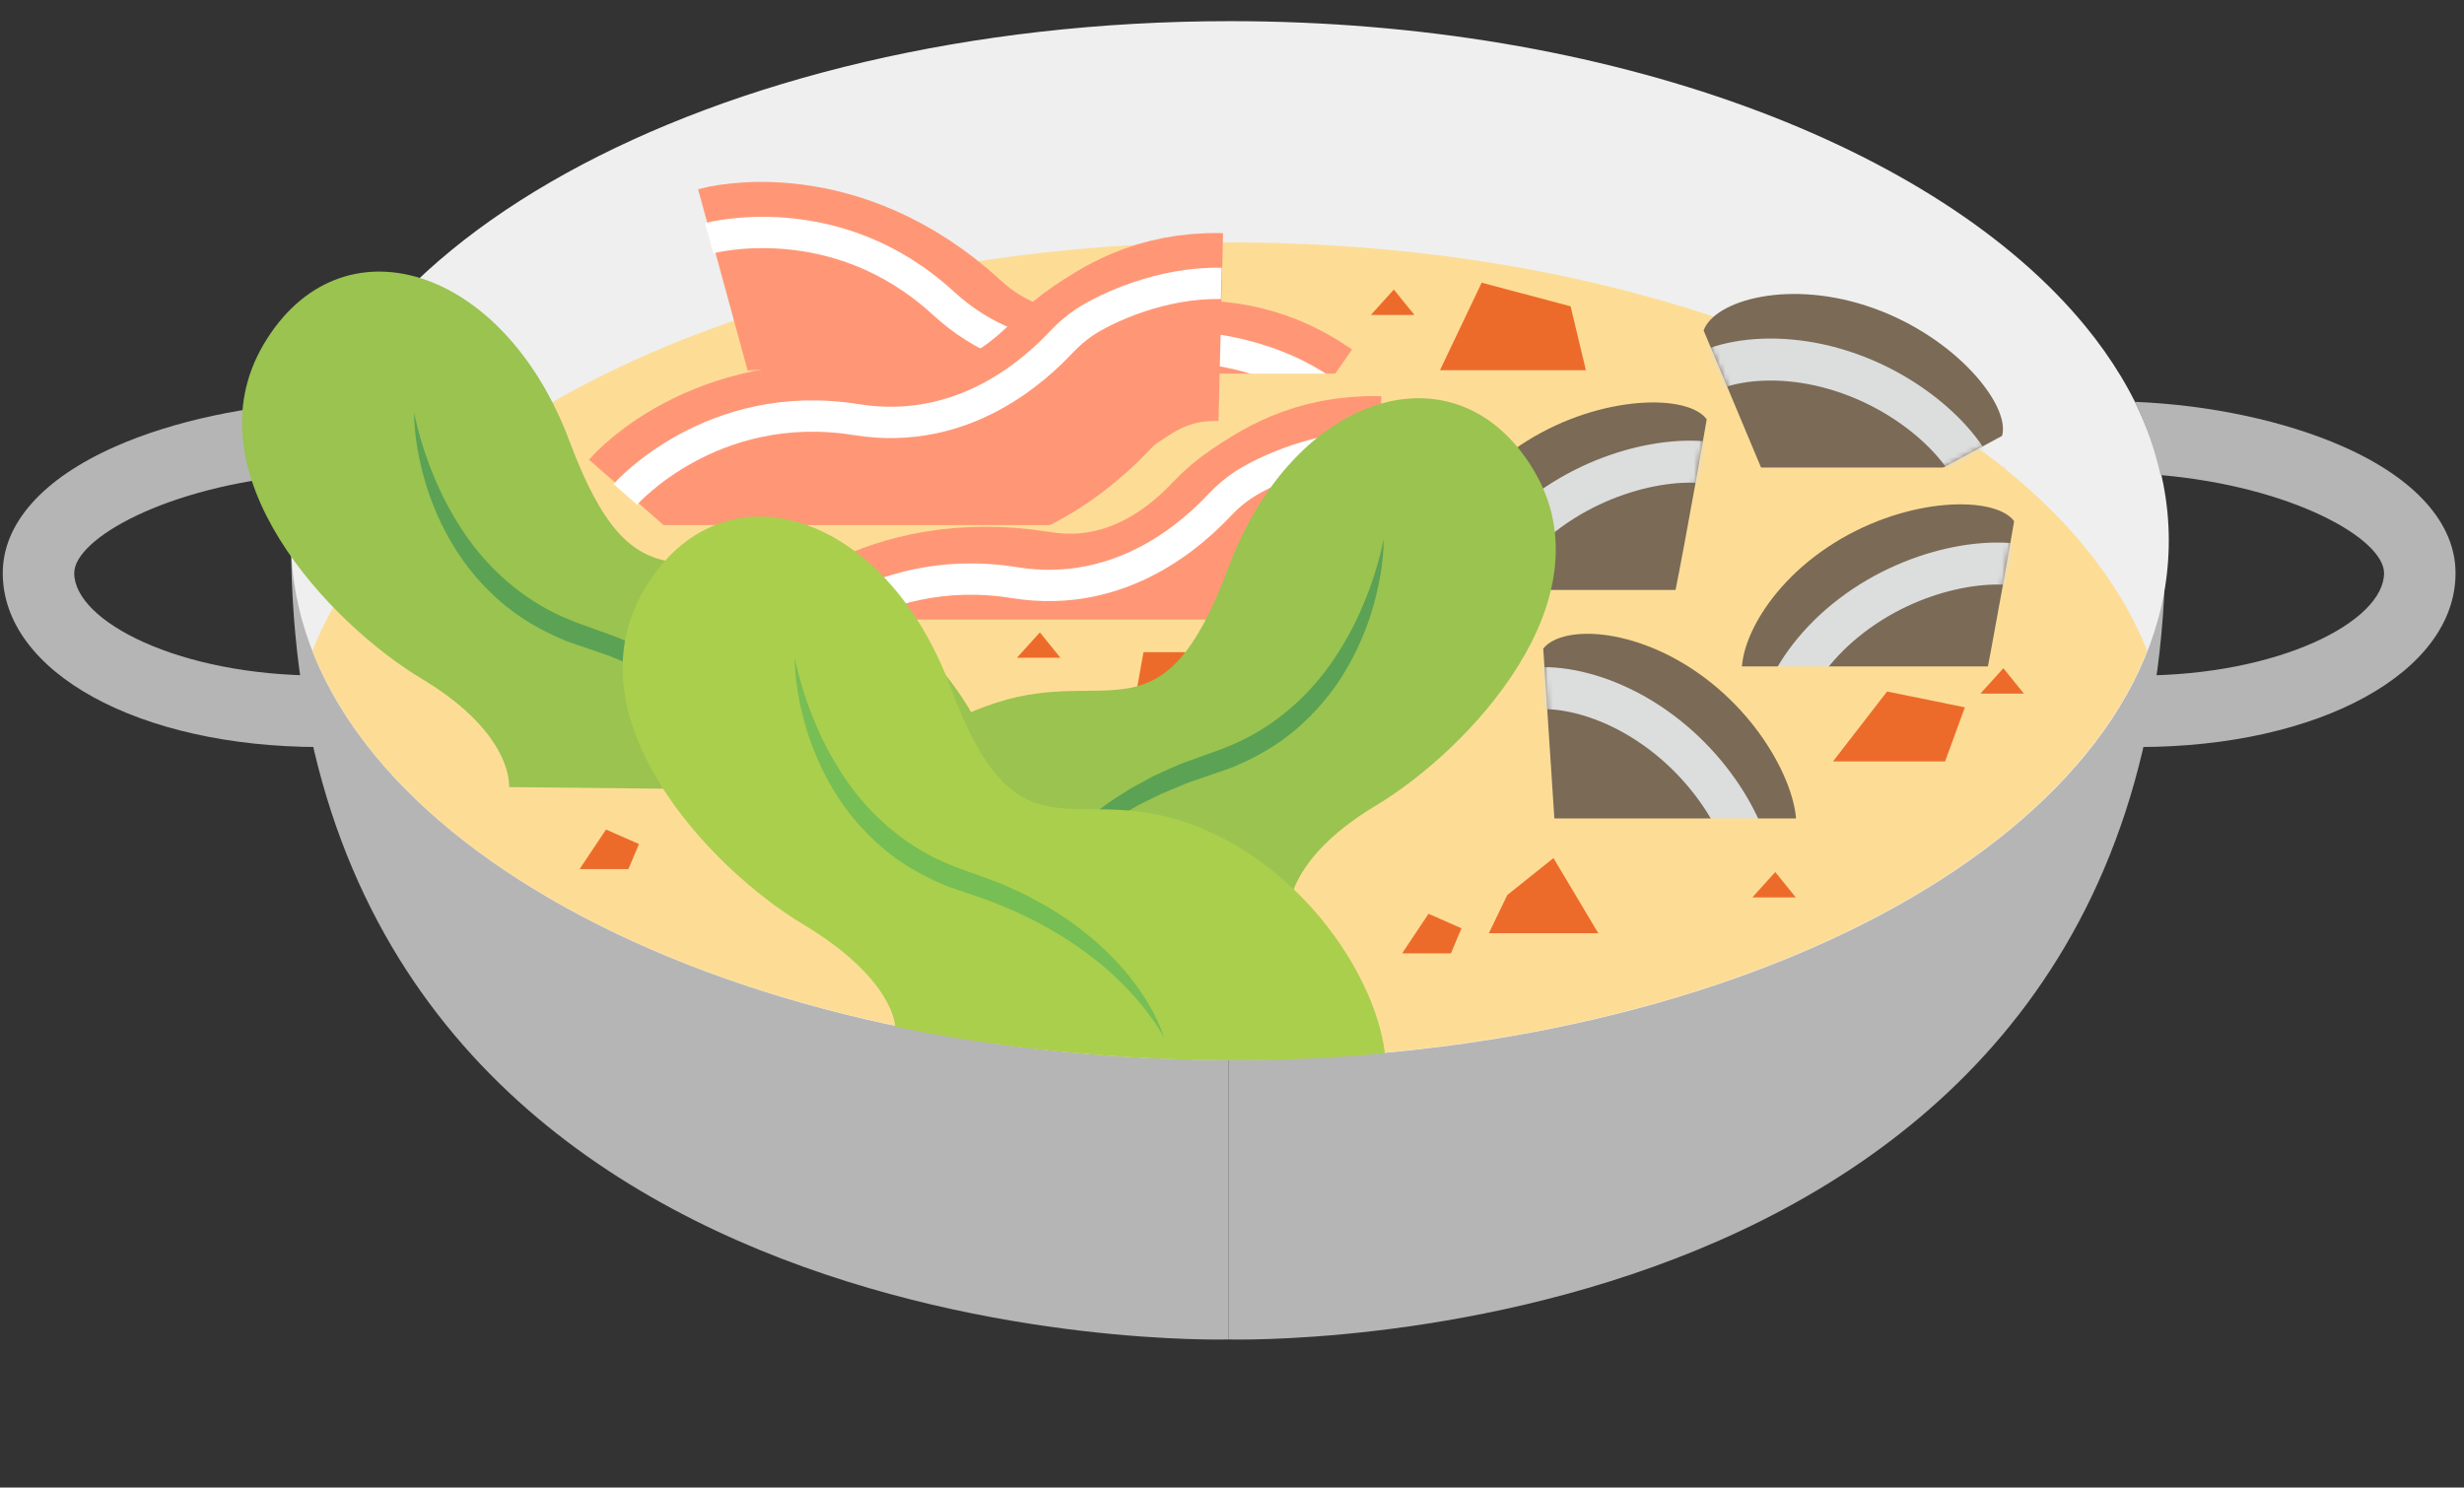
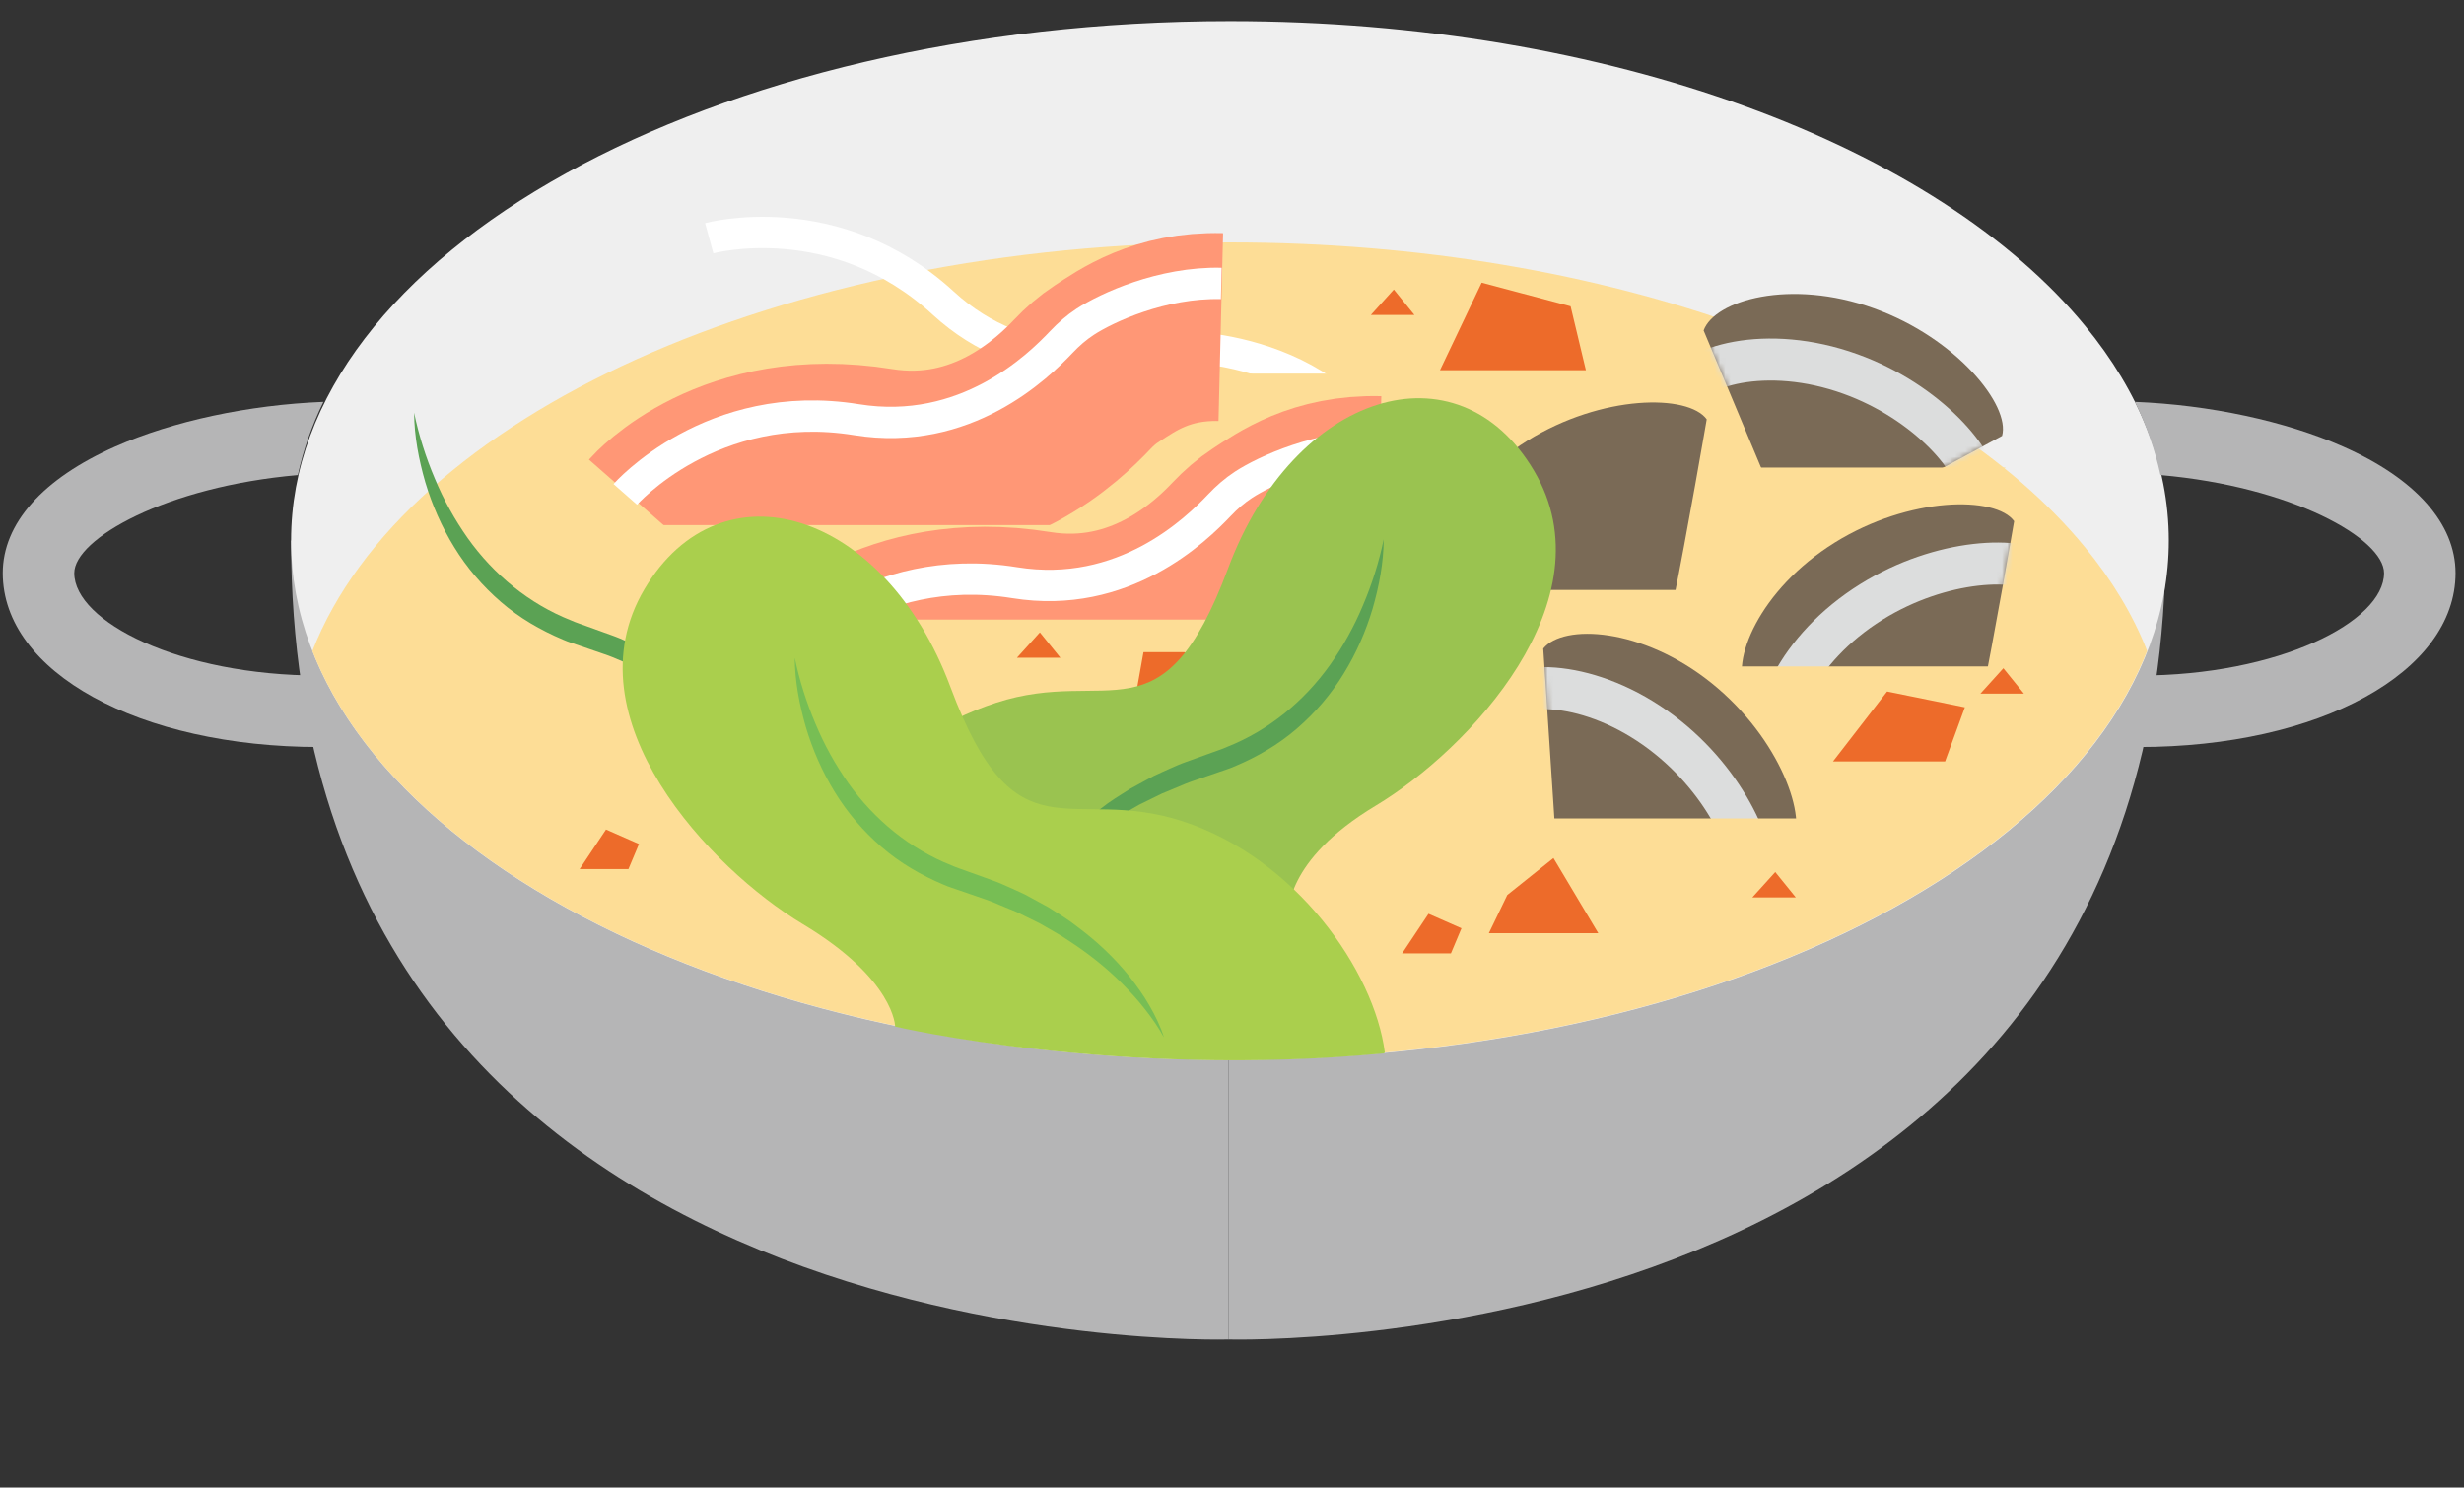
<svg xmlns="http://www.w3.org/2000/svg" xmlns:ns1="http://www.bohemiancoding.com/sketch/ns" xmlns:xlink="http://www.w3.org/1999/xlink" width="472px" height="285px" viewBox="0 0 472 285" version="1.1">
  <rect x="0" y="0" width="472" height="285" fill="#333333" stroke="none" />
  <title>icecream3</title>
  <desc>Created with Sketch.</desc>
  <defs>
    <path id="path-1" d="M52.935,3.336 C49.409,-1.531 32.862,-1.449 18.563,7.441 C4.037,16.472 -1.592,30.473 1.644,35.676 L35.506,45.121 C40.425,46.493 45.474,43.412 46.493,38.408 C49.175,25.234 52.935,3.336 52.935,3.336" />
    <path id="path-3" d="M57.517,27.506 C59.15,21.722 48.826,8.79 32.986,3.083 C16.893,-2.715 2.419,1.549 0.342,7.314 L13.926,39.738 C15.9,44.448 21.447,46.499 26.006,44.196 C38.005,38.133 57.517,27.506 57.517,27.506" />
    <path id="path-5" d="M52.824,3.855 C49.298,-1.012 32.751,-0.93 18.452,7.96 C3.926,16.992 -1.703,30.992 1.533,36.196 L35.395,45.64 C40.314,47.012 45.363,43.932 46.382,38.927 C49.065,25.753 52.824,3.855 52.824,3.855" />
    <path id="path-7" d="M48.117,40.955 C51.543,36.017 45.988,20.429 32.866,9.879 C19.536,-0.839 4.461,-1.516 0.622,3.26 L2.918,38.339 C3.252,43.436 7.83,47.18 12.89,46.485 C26.209,44.656 48.117,40.955 48.117,40.955" />
  </defs>
  <g id="Page-1" stroke="none" stroke-width="1" fill="none" fill-rule="evenodd" ns1:type="MSPage">
    <g id="icecream3" ns1:type="MSArtboardGroup">
      <g id="Imported-Layers" ns1:type="MSLayerGroup" transform="translate(0, 4)">
        <path d="M55.76,99.562 L235.301,99.562 L235.301,252.628 C235.301,252.628 55.76,257.932 55.76,99.562" id="Fill-1" fill="#B5B5B6" ns1:type="MSShapeGroup" />
        <path d="M414.843,99.562 L235.303,99.562 L235.303,252.628 C235.303,252.628 414.843,257.932 414.843,99.562" id="Fill-2" fill="#B5B5B6" ns1:type="MSShapeGroup" />
        <path d="M399.446,58.465 C409.727,70.993 415.452,84.907 415.452,99.562 C415.452,154.519 334.932,199.07 235.606,199.07 C136.28,199.07 55.76,154.519 55.76,99.562 C55.76,44.605 136.28,0.053 235.606,0.053 C308.447,0.053 371.173,24.013 399.446,58.465" id="Fill-3" fill="#EFEFEF" ns1:type="MSShapeGroup" />
        <path d="M235.568,42.445 C149.409,42.445 77.413,75.971 59.836,120.729 C77.413,165.488 149.409,199.013 235.568,199.013 C321.737,199.013 393.739,165.48 411.306,120.714 C408.589,113.8 404.575,107.153 399.408,100.857 C371.135,66.404 308.409,42.445 235.568,42.445" id="Fill-4" fill="#FDDD96" ns1:type="MSShapeGroup" />
        <path d="M14.222,105.8 C14.222,99.222 31.848,89.214 57.052,87.019 C58.087,82.23 59.737,77.547 61.956,72.992 C47.616,73.569 33.157,76.661 22.088,81.55 C8.185,87.693 0.528,96.304 0.528,105.8 C0.528,124.797 26.628,139.122 61.238,139.122 L61.238,125.428 C34.329,125.428 14.222,115.066 14.222,105.8" id="Fill-5" fill="#B5B5B6" ns1:type="MSShapeGroup" />
        <path d="M456.686,105.8 C456.686,99.222 439.06,89.214 413.856,87.019 C412.821,82.23 411.171,77.547 408.952,72.992 C423.292,73.569 437.751,76.661 448.82,81.55 C462.723,87.693 470.38,96.304 470.38,105.8 C470.38,124.797 444.28,139.122 409.67,139.122 L409.67,125.428 C436.579,125.428 456.686,115.066 456.686,105.8" id="Fill-6" fill="#B5B5B6" ns1:type="MSShapeGroup" />
-         <path d="M138.467,49.613 C138.467,49.613 158.919,44.027 179.627,63.064 C195.197,77.378 214.215,73.749 220.573,72.268 C222.525,71.813 224.519,71.541 226.524,71.55 C231.387,71.57 239.398,71.246 248.721,77.731" id="Stroke-7" stroke="#FF9776" stroke-width="36" ns1:type="MSShapeGroup" />
        <path d="M135.859,41.638 C135.859,41.638 159.999,35.055 180.707,54.092 C196.278,68.406 215.295,64.777 221.653,63.295 C223.605,62.841 225.599,62.569 227.604,62.578 C232.467,62.598 244.081,64.323 253.404,70.808" id="Stroke-8" stroke="#FFFFFF" stroke-width="6" ns1:type="MSShapeGroup" />
        <path d="M326.935,76.336 C323.409,71.469 306.862,71.551 292.563,80.441 C278.037,89.472 272.408,103.473 275.644,108.676 L309.506,118.121 C314.425,119.493 319.474,116.412 320.493,111.408 C323.175,98.234 326.935,76.336 326.935,76.336" id="Fill-9" fill="#7A6A56" ns1:type="MSShapeGroup" />
        <g id="Group-12" transform="translate(274, 73)">
          <mask id="mask-2" ns1:name="Clip 11" fill="white">
            <use xlink:href="#path-1" />
          </mask>
          <g id="Clip-11" />
-           <path d="M59.11,13.769 C54.258,9.862 38.958,10.488 25.615,18.783 C11.089,27.815 5.46,41.815 8.696,47.019" id="Stroke-10" stroke="#DCDDDD" stroke-width="8.047" ns1:type="MSShapeGroup" mask="url(#mask-2)" />
        </g>
        <path d="M383.517,79.506 C385.15,73.722 374.826,60.79 358.986,55.083 C342.893,49.285 328.419,53.549 326.342,59.314 L339.926,91.738 C341.9,96.448 347.447,98.499 352.006,96.196 C364.005,90.133 383.517,79.506 383.517,79.506" id="Fill-13" fill="#7A6A56" ns1:type="MSShapeGroup" />
        <g id="Group-16" transform="translate(326, 52)">
          <mask id="mask-4" ns1:name="Clip 15" fill="white">
            <use xlink:href="#path-3" />
          </mask>
          <g id="Clip-15" />
          <path d="M53.159,38.82 C53.217,32.59 43.24,20.974 28.459,15.648 C12.366,9.851 -2.108,14.115 -4.185,19.88" id="Stroke-14" stroke="#DCDDDD" stroke-width="8.047" ns1:type="MSShapeGroup" mask="url(#mask-4)" />
        </g>
        <path d="M129.882,67.58 L270.825,67.58 L253.649,109.509 L138.975,110.014" id="Fill-17" fill="#FDDD96" ns1:type="MSShapeGroup" />
        <path d="M126.348,95.936 C126.348,95.936 140.339,80.006 168.109,84.486 C188.99,87.853 202.862,74.348 207.352,69.609 C208.73,68.153 210.245,66.828 211.923,65.731 C215.993,63.069 222.5,58.385 233.853,58.661" id="Stroke-18" stroke="#FF9776" stroke-width="36" ns1:type="MSShapeGroup" />
        <path d="M119.778,90.717 C119.778,90.717 136.298,71.924 164.068,76.403 C184.949,79.771 198.82,66.265 203.31,61.526 C204.689,60.071 206.204,58.745 207.881,57.648 C211.951,54.986 222.594,50.028 233.947,50.303" id="Stroke-19" stroke="#FFFFFF" stroke-width="6" ns1:type="MSShapeGroup" />
        <path d="M86.942,96.611 L214.751,96.611 L159.687,136.014 L96.035,139.045" id="Fill-20" fill="#FDDD96" ns1:type="MSShapeGroup" />
        <path d="M331.67,85.581 L384.208,85.581 L356.928,106.799 L340.089,111.177" id="Fill-21" fill="#FDDD96" ns1:type="MSShapeGroup" />
        <path d="M274.996,109.028 L347.741,109.028 L320.462,130.246 L303.623,134.624" id="Fill-22" fill="#FDDD96" ns1:type="MSShapeGroup" />
        <path d="M385.824,95.855 C382.298,90.988 365.751,91.07 351.452,99.96 C336.926,108.992 331.297,122.992 334.533,128.196 L368.395,137.64 C373.314,139.012 378.363,135.932 379.382,130.927 C382.065,117.753 385.824,95.855 385.824,95.855" id="Fill-23" fill="#7A6A56" ns1:type="MSShapeGroup" />
        <g id="Group-26" transform="translate(333, 92)">
          <mask id="mask-6" ns1:name="Clip 25" fill="white">
            <use xlink:href="#path-5" />
          </mask>
          <g id="Clip-25" />
          <path d="M58.999,14.289 C54.147,10.381 38.847,11.007 25.504,19.303 C10.978,28.334 5.349,42.335 8.585,47.539" id="Stroke-24" stroke="#DCDDDD" stroke-width="8.047" ns1:type="MSShapeGroup" mask="url(#mask-6)" />
        </g>
        <path d="M326.356,123.679 L399.101,123.679 L371.821,144.896 L354.982,149.274" id="Fill-27" fill="#FDDD96" ns1:type="MSShapeGroup" />
        <path d="M343.117,157.955 C346.543,153.017 340.988,137.429 327.866,126.879 C314.536,116.161 299.461,115.484 295.622,120.26 L297.918,155.339 C298.252,160.436 302.83,164.18 307.89,163.485 C321.209,161.656 343.117,157.955 343.117,157.955" id="Fill-28" fill="#7A6A56" ns1:type="MSShapeGroup" />
        <g id="Group-31" transform="translate(295, 117)">
          <mask id="mask-8" ns1:name="Clip 30" fill="white">
            <use xlink:href="#path-7" />
          </mask>
          <g id="Clip-30" />
          <path d="M40.316,50.235 C42.397,44.364 36.742,30.133 24.497,20.288 C11.167,9.571 -3.908,8.894 -7.747,13.669" id="Stroke-29" stroke="#DCDDDD" stroke-width="8.047" ns1:type="MSShapeGroup" mask="url(#mask-8)" />
        </g>
        <path d="M282.237,152.81 L354.982,152.81 L327.703,174.027 L310.864,178.406" id="Fill-32" fill="#FDDD96" ns1:type="MSShapeGroup" />
        <path d="M156.659,127.169 C156.659,127.169 170.65,111.24 198.42,115.719 C219.3,119.087 233.172,105.581 237.662,100.842 C239.041,99.387 240.555,98.062 242.233,96.964 C246.303,94.302 252.81,89.618 264.164,89.894" id="Stroke-33" stroke="#FF9776" stroke-width="36" ns1:type="MSShapeGroup" />
        <path d="M150.089,121.95 C150.089,121.95 166.609,103.157 194.379,107.636 C215.259,111.004 229.131,97.499 233.621,92.759 C234.999,91.304 236.514,89.979 238.192,88.881 C242.262,86.22 252.904,81.261 264.258,81.537" id="Stroke-34" stroke="#FFFFFF" stroke-width="6" ns1:type="MSShapeGroup" />
        <path d="M134.933,114.71 L262.742,114.71 L207.678,154.113 L144.027,157.144" id="Fill-35" fill="#FDDD96" ns1:type="MSShapeGroup" />
        <path d="M275.838,66.931 L303.791,66.931 L300.863,54.685 L283.825,50.159 L275.838,66.931" id="Fill-36" fill="#ED6B2A" ns1:type="MSShapeGroup" />
        <path d="M285.201,174.795 L306.166,174.795 L297.578,160.398 L288.737,167.47 L285.201,174.795" id="Fill-37" fill="#ED6B2A" ns1:type="MSShapeGroup" />
        <path d="M194.797,122.023 L203.132,122.023 L199.196,117.16 L194.797,122.023" id="Fill-38" fill="#ED6B2A" ns1:type="MSShapeGroup" />
        <path d="M262.603,56.335 L270.938,56.335 L267.002,51.473 L262.603,56.335" id="Fill-39" fill="#ED6B2A" ns1:type="MSShapeGroup" />
        <path d="M379.363,128.891 L387.698,128.891 L383.762,124.028 L379.363,128.891" id="Fill-40" fill="#ED6B2A" ns1:type="MSShapeGroup" />
        <path d="M335.668,167.94 L344.003,167.94 L340.067,163.078 L335.668,167.94" id="Fill-41" fill="#ED6B2A" ns1:type="MSShapeGroup" />
        <path d="M351.131,141.874 L372.601,141.874 L376.389,131.518 L361.487,128.487 L351.131,141.874" id="Fill-42" fill="#ED6B2A" ns1:type="MSShapeGroup" />
        <path d="M217.782,128.016 L233.19,128.016 L231.927,123.722 L226.875,120.943 L219.045,120.943 L217.782,128.016" id="Fill-43" fill="#ED6B2A" ns1:type="MSShapeGroup" />
        <path d="M111.034,162.507 L120.38,162.507 L122.4,157.708 L116.086,154.93 L111.034,162.507" id="Fill-44" fill="#ED6B2A" ns1:type="MSShapeGroup" />
        <path d="M268.593,178.652 L277.939,178.652 L279.959,173.852 L273.645,171.074 L268.593,178.652" id="Fill-45" fill="#ED6B2A" ns1:type="MSShapeGroup" />
        <path d="M246.875,171.059 C246.875,171.059 245.865,160.955 263.546,150.347 C281.227,139.738 308.506,110.943 293.856,86.19 C279.206,61.436 247.885,71.035 235.256,104.881 C222.627,138.728 212.523,123.573 190.801,130.645 C169.078,137.718 154.933,156.409 152.913,172.069" id="Fill-46" fill="#9AC350" ns1:type="MSShapeGroup" />
        <path d="M265.061,99.324 C265.032,103.807 264.181,108.273 262.932,112.619 C261.635,116.957 259.799,121.171 257.384,125.078 C254.99,128.999 251.947,132.555 248.431,135.589 C244.92,138.64 240.835,140.998 236.564,142.801 C235.503,143.28 234.384,143.59 233.294,143.985 L230.183,145.059 C229.161,145.426 228.116,145.741 227.111,146.151 C226.11,146.571 225.117,147.006 224.107,147.408 L222.599,148.027 L221.138,148.741 L218.215,150.177 C216.354,151.284 214.41,152.273 212.621,153.504 C208.989,155.879 205.526,158.561 202.439,161.663 C200.896,163.212 199.402,164.827 198.05,166.566 C196.682,168.292 195.403,170.106 194.337,172.069 C194.994,169.926 196.002,167.893 197.132,165.943 C198.243,163.972 199.595,162.153 200.977,160.351 C203.83,156.818 207.171,153.669 210.827,150.95 C212.61,149.516 214.57,148.349 216.497,147.122 L219.499,145.484 L221.004,144.67 L222.555,143.953 C223.588,143.472 224.637,143.026 225.68,142.564 C226.729,142.12 227.813,141.774 228.879,141.374 L232.062,140.226 C233.059,139.848 234.087,139.546 235.053,139.099 C242.982,135.962 249.793,130.384 254.794,123.359 C257.275,119.833 259.411,116.011 261.092,111.961 C262.809,107.924 264.157,103.696 265.061,99.324" id="Fill-47" fill="#5BA254" ns1:type="MSShapeGroup" />
-         <path d="M97.512,146.796 C97.512,146.796 98.522,136.693 80.841,126.084 C63.16,115.475 35.881,86.68 50.531,61.927 C65.181,37.174 96.502,46.772 109.131,80.619 C121.76,114.465 131.864,99.31 153.586,106.382 C175.309,113.455 189.454,132.146 191.474,147.807" id="Fill-48" fill="#9AC350" ns1:type="MSShapeGroup" />
        <path d="M79.326,75.062 C80.23,79.433 81.578,83.661 83.295,87.698 C84.976,91.748 87.113,95.571 89.593,99.096 C94.594,106.121 101.406,111.699 109.334,114.837 C110.3,115.284 111.328,115.585 112.325,115.963 L115.508,117.112 C116.574,117.511 117.659,117.857 118.708,118.301 C119.75,118.763 120.799,119.21 121.832,119.69 L123.383,120.407 L124.889,121.222 L127.89,122.86 C129.817,124.086 131.777,125.253 133.56,126.687 C137.217,129.406 140.557,132.556 143.41,136.088 C144.793,137.89 146.144,139.709 147.255,141.68 C148.385,143.63 149.393,145.664 150.05,147.807 C148.985,145.843 147.705,144.03 146.337,142.303 C144.985,140.565 143.491,138.949 141.949,137.4 C138.861,134.298 135.398,131.617 131.766,129.242 C129.977,128.01 128.034,127.022 126.172,125.914 L123.249,124.478 L121.788,123.764 L120.28,123.145 C119.271,122.743 118.277,122.308 117.276,121.888 C116.272,121.478 115.226,121.164 114.204,120.796 L111.093,119.722 C110.004,119.327 108.884,119.017 107.824,118.538 C103.552,116.736 99.468,114.377 95.956,111.327 C92.44,108.292 89.397,104.736 87.003,100.816 C84.588,96.908 82.752,92.694 81.456,88.356 C80.206,84.01 79.355,79.545 79.326,75.062" id="Fill-49" fill="#5BA254" ns1:type="MSShapeGroup" />
        <path d="M265.276,197.644 C263.256,181.984 248.222,160.405 226.5,153.332 C204.777,146.26 194.674,161.415 182.045,127.568 C169.415,93.722 138.094,84.123 123.444,108.877 C108.794,133.631 136.074,162.425 153.755,173.034 C171.436,183.643 171.473,192.68 171.473,192.68 C171.473,192.68 213.924,202.665 265.134,197.815" id="Fill-50" fill="#AACF4D" ns1:type="MSShapeGroup" />
        <path d="M152.239,122.011 C153.143,126.383 154.491,130.611 156.208,134.648 C157.89,138.698 160.026,142.521 162.507,146.046 C167.507,153.071 174.319,158.649 182.247,161.787 C183.214,162.234 184.242,162.535 185.238,162.913 L188.421,164.061 C189.487,164.461 190.572,164.807 191.621,165.251 C192.663,165.713 193.712,166.16 194.745,166.64 L196.296,167.357 L197.802,168.172 L200.804,169.81 C202.73,171.036 204.691,172.203 206.473,173.637 C210.13,176.356 213.471,179.506 216.323,183.038 C217.706,184.84 219.057,186.659 220.169,188.63 C221.299,190.58 222.307,192.614 222.963,194.756 C221.898,192.793 220.619,190.98 219.251,189.253 C217.899,187.515 216.405,185.899 214.862,184.35 C211.775,181.248 208.311,178.566 204.68,176.192 C202.891,174.96 200.947,173.971 199.086,172.864 L196.162,171.428 L194.701,170.714 L193.194,170.095 C192.184,169.693 191.19,169.258 190.19,168.838 C189.185,168.428 188.14,168.113 187.118,167.746 L184.006,166.672 C182.917,166.277 181.797,165.967 180.737,165.488 C176.466,163.686 172.381,161.327 168.87,158.277 C165.354,155.242 162.31,151.686 159.916,147.766 C157.502,143.858 155.665,139.644 154.369,135.306 C153.119,130.96 152.268,126.495 152.239,122.011" id="Fill-51" fill="#77BE54" ns1:type="MSShapeGroup" />
      </g>
    </g>
  </g>
</svg>